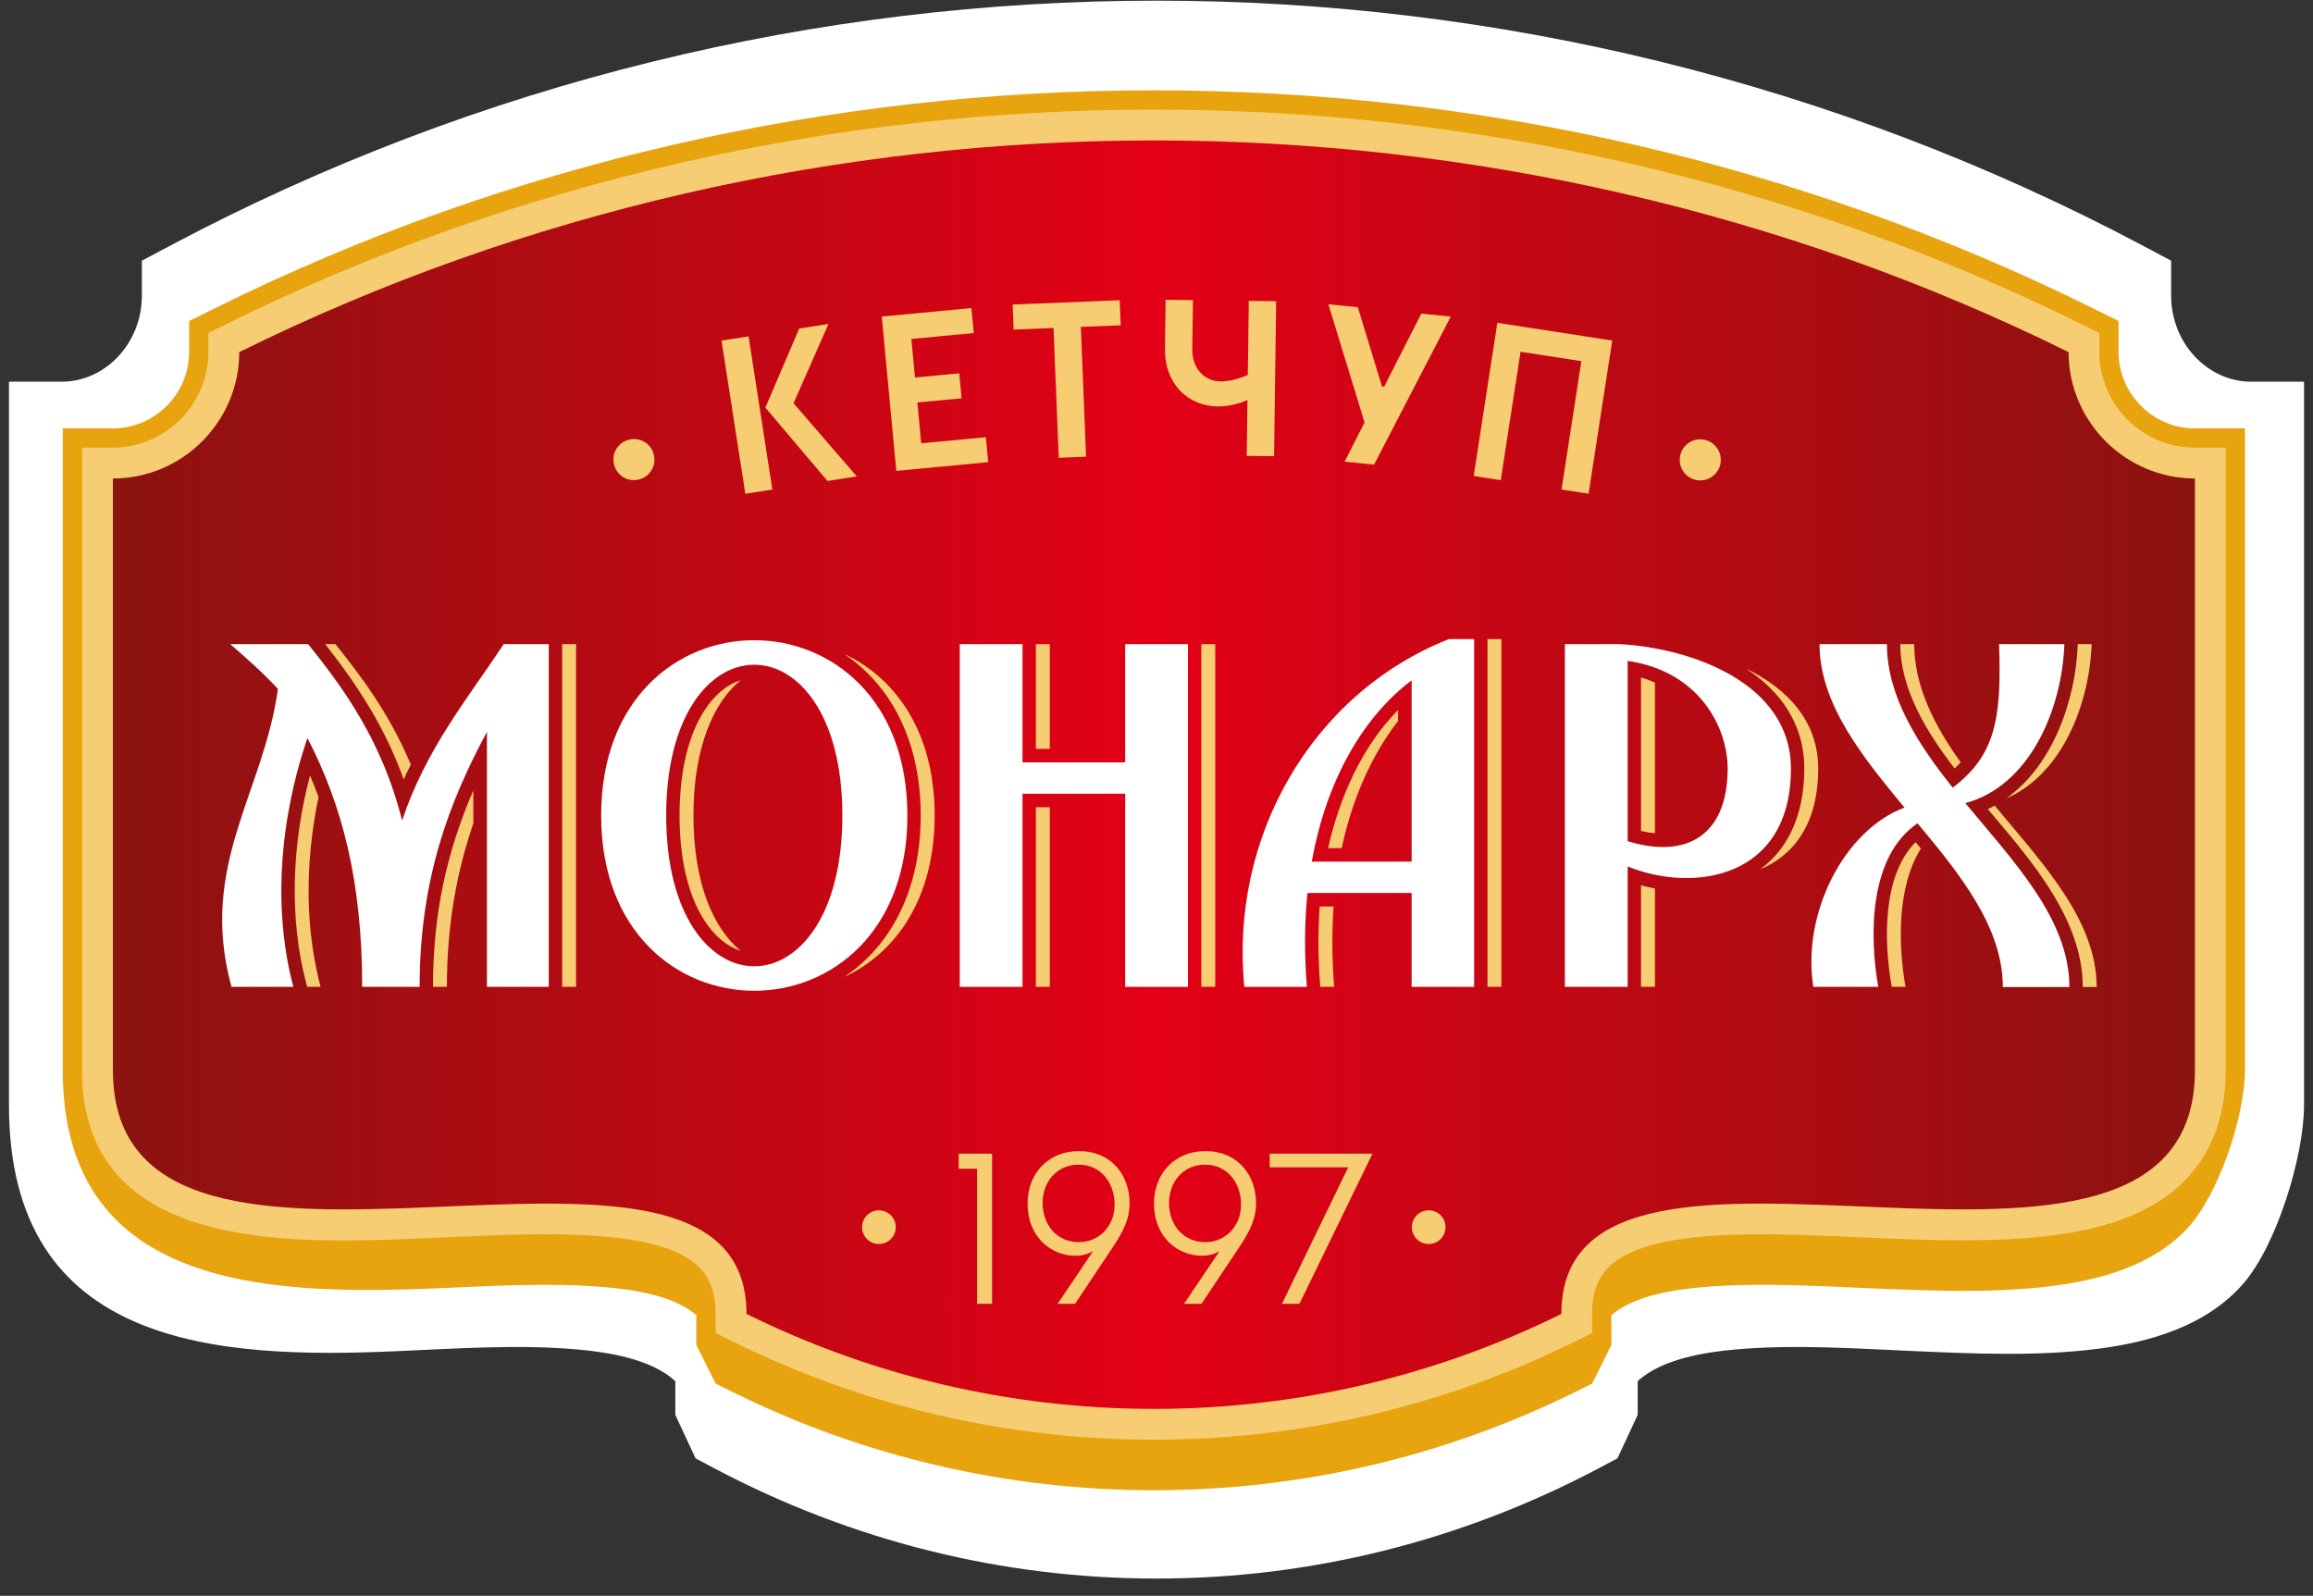
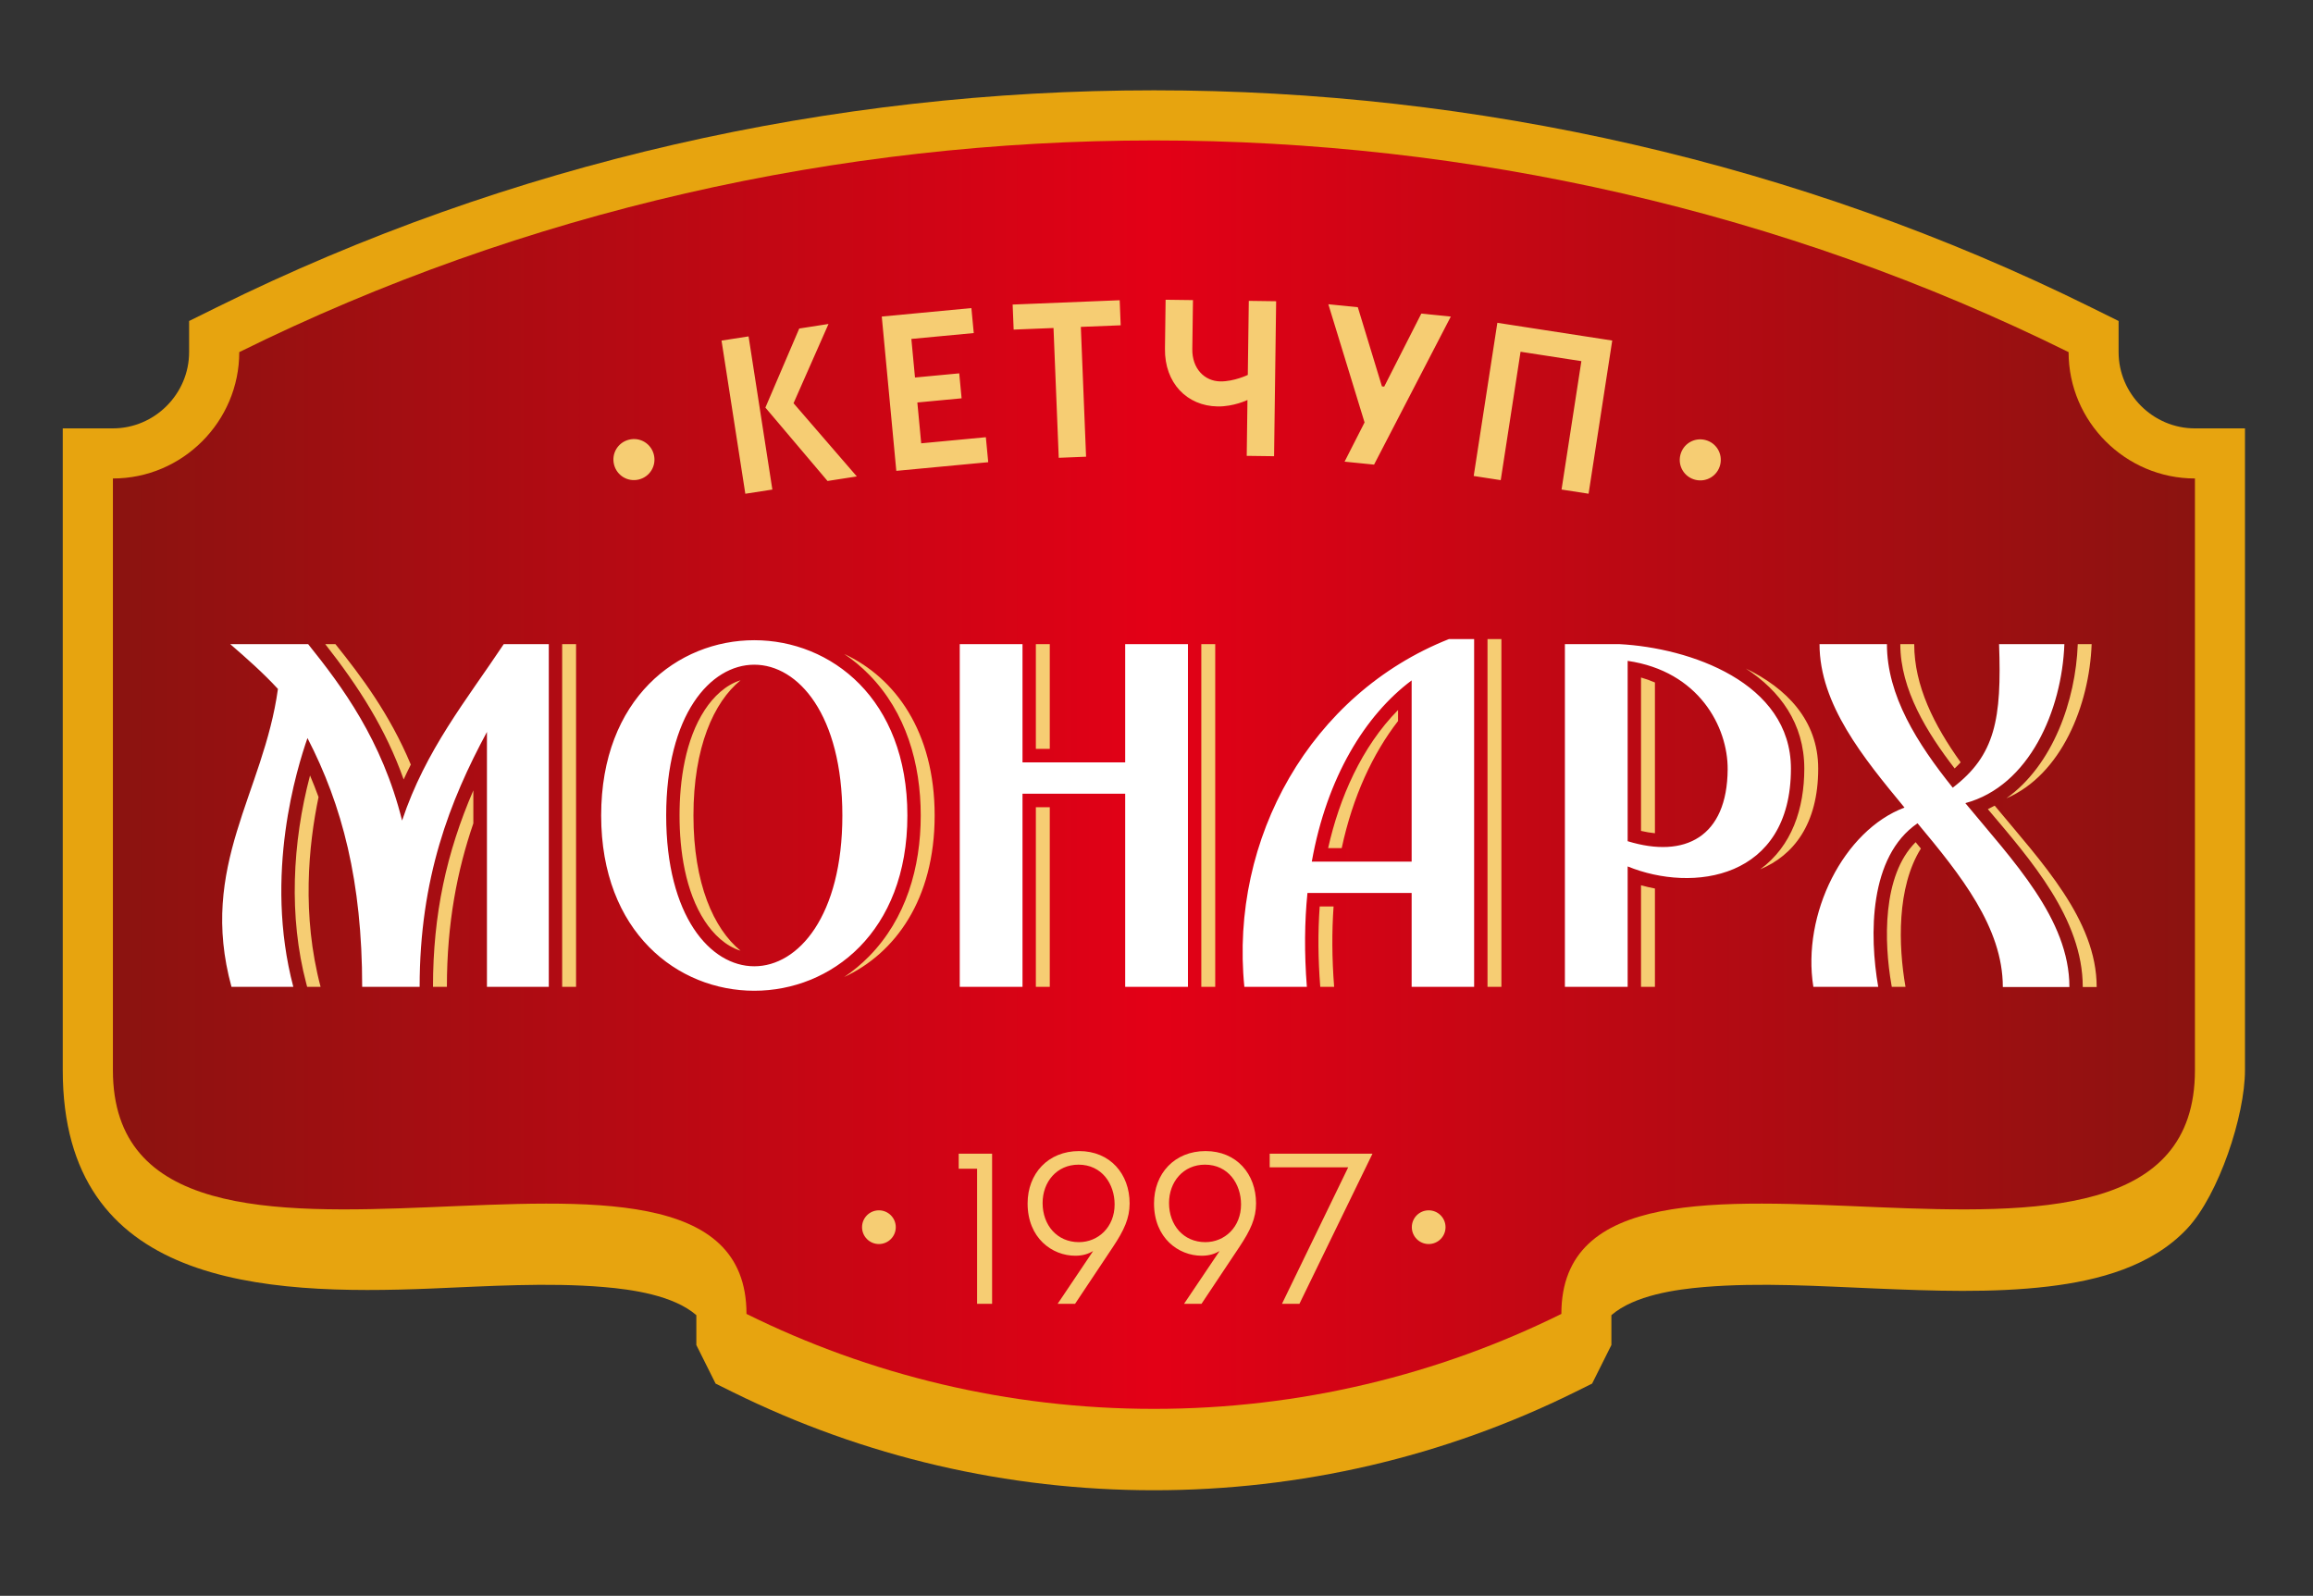
<svg xmlns="http://www.w3.org/2000/svg" width="129" height="89" viewBox="0 0 129 89" fill="none">
  <rect x="0" y="0" width="129" height="89" fill="#333333" stroke="none" />
-   <path fill-rule="evenodd" clip-rule="evenodd" d="M0.5 61.634V21.288H3.438C5.893 21.288 7.912 19.124 7.912 16.493V14.538L9.547 13.671C43.834 -4.508 85.166 -4.508 119.453 13.671L121.088 14.538V16.493C121.088 19.124 123.107 21.288 125.562 21.288H128.5V61.634C128.5 64.491 126.964 69.466 125.115 71.585C123.038 73.965 119.898 74.853 116.977 75.226C113.67 75.648 110.195 75.503 106.871 75.357C103.561 75.212 100.067 74.966 96.768 75.263C95.141 75.41 92.685 75.774 91.336 77.031V78.908L90.207 81.334L89.2 81.867C81.507 85.946 73.083 88.037 64.5 88.037C55.917 88.037 47.494 85.946 39.8 81.867L38.794 81.334L37.664 78.908V77.031C36.315 75.774 33.86 75.41 32.232 75.263C28.933 74.966 25.439 75.212 22.129 75.357C12.187 75.794 0.5 75.195 0.5 61.634Z" fill="white" />
  <path fill-rule="evenodd" clip-rule="evenodd" d="M3.5 59.686V23.891H6.293C8.627 23.891 10.547 21.971 10.547 19.637V17.902L12.102 17.133C44.703 1.005 84.003 1.005 116.604 17.133L118.158 17.902V19.637C118.158 21.971 120.078 23.891 122.413 23.891H125.206V59.686C125.206 62.221 123.745 66.635 121.987 68.515C120.012 70.627 117.027 71.415 114.249 71.746C111.105 72.12 107.801 71.991 104.641 71.862C101.493 71.733 98.171 71.515 95.034 71.779C93.487 71.909 91.152 72.232 89.87 73.347V75.012L88.795 77.164L87.838 77.638C80.523 81.257 72.514 83.112 64.353 83.112C56.192 83.112 48.183 81.256 40.867 77.638L39.91 77.164L38.836 75.012V73.347C37.554 72.232 35.219 71.909 33.672 71.779C30.535 71.515 27.212 71.733 24.065 71.862C14.612 72.249 3.5 71.718 3.5 59.686Z" fill="#E7A40F" />
-   <path fill-rule="evenodd" clip-rule="evenodd" d="M39.91 73.278C39.91 72.401 39.739 71.534 39.158 70.851C37.984 69.473 35.36 69.101 33.672 68.959C30.535 68.696 27.212 68.914 24.065 69.043C16.783 69.341 4.574 70.088 4.574 59.686V24.965H6.293C9.22 24.965 11.621 22.564 11.621 19.637V18.57L12.578 18.096C44.88 2.118 83.825 2.118 116.127 18.096L117.084 18.57V19.637C117.084 22.564 119.485 24.965 122.412 24.965H124.131V59.686C124.131 61.922 123.54 64.034 121.987 65.695C120.012 67.808 117.026 68.596 114.249 68.927C111.105 69.301 107.801 69.172 104.641 69.043C101.493 68.914 98.171 68.696 95.034 68.959C93.346 69.101 90.721 69.473 89.548 70.851C88.966 71.534 88.795 72.401 88.795 73.278V74.345L87.838 74.818C80.522 78.437 72.513 80.292 64.353 80.292C56.192 80.292 48.183 78.437 40.867 74.818L39.91 74.345V73.278Z" fill="#F6CD73" />
  <path d="M64.356 78.574C56.196 78.574 48.483 76.666 41.633 73.278C41.633 59.368 6.297 75.849 6.297 59.687V26.685C10.173 26.685 13.344 23.514 13.344 19.638C45.166 3.897 83.547 3.897 115.369 19.638C115.369 23.514 118.54 26.685 122.416 26.685V59.687C122.416 75.849 87.08 59.368 87.08 73.278C80.23 76.666 72.516 78.574 64.356 78.574Z" fill="url(#paint0_linear_168_3538)" />
  <path fill-rule="evenodd" clip-rule="evenodd" d="M50.606 45.48C50.606 51.997 46.336 55.255 42.067 55.255C37.797 55.255 33.528 51.997 33.528 45.48C33.528 38.964 37.797 35.705 42.067 35.705C46.336 35.705 50.606 38.964 50.606 45.48ZM90.777 46.914V36.857C94.739 37.431 96.371 40.534 96.355 42.911C96.329 46.671 93.983 47.9 90.777 46.914ZM87.277 55.038H90.777V48.321C94.411 49.807 99.885 49.036 99.883 42.864C99.882 38.056 94.234 36.124 90.303 35.923H87.277V55.038ZM57.027 44.266H62.754V55.038H66.254V35.923H62.754V42.517H57.027V35.923H53.527V55.038H57.027V44.266ZM12.84 35.923C13.762 36.72 14.675 37.527 15.501 38.422C14.701 44.239 11.056 48.263 12.91 55.038H16.359C14.7 48.756 16.578 42.809 17.148 41.162C19.086 44.913 20.199 49.146 20.199 55.038H23.404C23.404 48.967 25.09 44.657 27.158 40.821C27.158 45.56 27.158 50.299 27.158 55.038H30.607C30.607 48.666 30.607 42.294 30.607 35.923H28.095C26.022 39.039 23.74 41.814 22.425 45.763C21.302 41.261 19.072 38.276 17.185 35.923H12.84ZM105.237 35.923H101.478C101.478 39.285 103.934 42.276 106.217 45.039C102.832 46.307 100.48 50.973 101.134 55.038H104.752C104.25 52.155 104.23 47.769 106.944 45.915C109.353 48.804 111.701 51.728 111.701 55.046H115.414C115.414 51.251 112.26 48.001 109.61 44.791C113.185 43.828 114.996 39.61 115.134 35.923H111.491C111.643 40.098 111.281 42.121 108.908 43.93C106.926 41.461 105.237 38.792 105.237 35.923ZM78.73 37.946C76.143 39.877 73.996 43.357 73.161 48.053H78.73V37.946ZM72.919 49.802C72.758 51.394 72.738 53.137 72.886 55.038H69.4C68.573 46.748 73.111 38.693 80.809 35.642H82.215V36.146V55.038H78.73V49.802H72.919ZM46.98 45.48C46.98 51.087 44.523 53.89 42.067 53.89C39.61 53.89 37.154 51.087 37.154 45.48C37.154 39.874 39.61 37.071 42.067 37.071C44.523 37.071 46.98 39.874 46.98 45.48Z" fill="white" />
  <path fill-rule="evenodd" clip-rule="evenodd" d="M52.127 45.48C52.127 50.171 49.915 53.174 47.083 54.488C47.578 54.156 48.042 53.772 48.467 53.339C50.533 51.237 51.351 48.373 51.351 45.48C51.351 42.588 50.533 39.724 48.467 37.622C48.042 37.189 47.578 36.805 47.083 36.473C49.915 37.787 52.127 40.789 52.127 45.48ZM92.298 46.47V38.062C92.048 37.954 91.789 37.861 91.522 37.785V46.34C91.793 46.403 92.051 46.446 92.298 46.47ZM91.522 55.038H92.298V49.553C92.036 49.503 91.777 49.443 91.522 49.372V55.038ZM98.168 48.483C100.013 47.715 101.405 45.976 101.404 42.864C101.404 40.167 99.625 38.374 97.37 37.285C99.269 38.523 100.628 40.344 100.629 42.864C100.629 45.09 99.942 47.185 98.168 48.483ZM66.999 55.038H67.775V35.923H66.999V55.038ZM58.548 41.765V35.923H57.772V41.765H58.548ZM57.772 55.038H58.548V45.018H57.772V55.038ZM17.13 55.038H17.88C16.822 51.03 17.203 47.158 17.766 44.453C17.619 44.05 17.461 43.648 17.291 43.248C16.298 47.004 16.1 51.135 17.08 54.846L17.13 55.038ZM24.149 55.038H24.924C24.924 51.48 25.504 48.528 26.399 45.921V44.081C24.902 47.55 24.149 50.982 24.149 55.038ZM31.353 55.038H32.128C32.128 48.666 32.128 42.295 32.128 35.923H31.353C31.353 42.295 31.353 48.666 31.353 55.038ZM22.912 42.641C21.723 39.8 20.119 37.684 18.706 35.923H18.139C20.038 38.344 21.514 40.662 22.513 43.471C22.641 43.19 22.775 42.913 22.912 42.641ZM106.759 35.923H105.983C105.983 38.458 107.48 40.867 109.013 42.856C109.13 42.746 109.243 42.633 109.35 42.515C107.871 40.45 106.759 38.252 106.759 35.923ZM105.508 55.038H106.273C105.872 52.741 105.779 49.489 107.131 47.324L106.838 46.969C104.961 48.834 105.077 52.563 105.486 54.909L105.508 55.038ZM116.159 55.046H116.935C116.935 51.306 113.873 48.096 111.248 44.932C111.123 45.001 110.996 45.066 110.866 45.127C113.262 47.96 116.159 51.252 116.159 55.046ZM111.896 44.525C114.965 43.206 116.527 39.337 116.655 35.923H115.88L115.879 35.951C115.763 39.047 114.503 42.671 111.896 44.525ZM77.971 40.213C76.566 42.027 75.445 44.418 74.829 47.301H74.072C74.696 44.504 75.944 41.653 77.971 39.598V40.213ZM74.376 50.554C74.278 51.939 74.282 53.432 74.407 55.038H73.634L73.629 54.98C73.515 53.509 73.494 52.026 73.602 50.554H74.376ZM82.961 35.642H83.736V36.146V55.038H82.961V35.642ZM41.302 53.022C39.807 51.799 38.675 49.286 38.675 45.48C38.675 41.675 39.807 39.161 41.302 37.939C40.469 38.198 39.79 38.857 39.311 39.587C38.218 41.249 37.899 43.532 37.899 45.48C37.899 47.428 38.218 49.711 39.311 51.374C39.79 52.104 40.469 52.763 41.302 53.022Z" fill="#F6CD73" />
  <path fill-rule="evenodd" clip-rule="evenodd" d="M70.813 64.343H76.545L76.176 65.101L72.471 72.715H71.498L75.192 65.101H70.813V64.343ZM54.494 72.715H55.331V64.343C54.71 64.343 54.09 64.343 53.469 64.343V65.18H54.494V72.715ZM59.958 72.715L62.062 69.558C62.696 68.608 63.001 67.94 63.001 67.115C63.001 65.474 61.916 64.196 60.184 64.196C58.454 64.196 57.311 65.452 57.311 67.115C57.311 69.049 58.68 70.033 59.969 70.033C60.411 70.033 60.717 69.92 60.965 69.773L58.986 72.715H59.958ZM60.173 69.275C58.952 69.275 58.148 68.325 58.148 67.092C58.148 65.915 58.94 64.954 60.151 64.954C61.452 64.954 62.164 66.029 62.164 67.171C62.164 68.439 61.248 69.275 60.173 69.275ZM67.009 72.715L69.113 69.558C69.747 68.608 70.052 67.94 70.052 67.115C70.052 65.474 68.966 64.196 67.236 64.196C65.505 64.196 64.362 65.452 64.362 67.115C64.362 69.049 65.731 70.033 67.021 70.033C67.462 70.033 67.767 69.92 68.016 69.773L66.036 72.715H67.009ZM67.224 69.275C66.002 69.275 65.199 68.325 65.199 67.092C65.199 65.915 65.991 64.954 67.202 64.954C68.502 64.954 69.215 66.029 69.215 67.171C69.215 68.439 68.299 69.275 67.224 69.275ZM49.018 67.501C49.537 67.501 49.959 67.922 49.959 68.441C49.959 68.96 49.537 69.381 49.018 69.381C48.499 69.381 48.078 68.96 48.078 68.441C48.078 67.922 48.499 67.501 49.018 67.501ZM79.68 67.501C80.199 67.501 80.62 67.922 80.62 68.441C80.62 68.96 80.199 69.381 79.68 69.381C79.161 69.381 78.74 68.96 78.74 68.441C78.74 67.922 79.161 67.501 79.68 67.501Z" fill="#F6CD73" />
  <path fill-rule="evenodd" clip-rule="evenodd" d="M34.243 25.898C34.392 26.516 35.005 26.892 35.623 26.744C36.241 26.595 36.617 25.982 36.468 25.364C36.32 24.746 35.707 24.37 35.089 24.519C34.47 24.667 34.095 25.28 34.243 25.898ZM41.749 18.761L40.241 18.995L41.568 27.537L43.076 27.303L41.749 18.761ZM46.207 18.068L44.575 18.322L42.687 22.732L46.153 26.825L47.786 26.571L44.257 22.488L46.207 18.068ZM49.989 26.26L55.115 25.777L54.983 24.384L51.377 24.724L51.162 22.447L53.63 22.214L53.498 20.822L51.031 21.054L50.828 18.903L54.308 18.575L54.176 17.182L49.178 17.654L49.989 26.26ZM62.503 18.142L62.447 16.744L56.477 16.985L56.533 18.382L58.756 18.293L59.048 25.532L60.572 25.471L60.28 18.231L62.503 18.142ZM69.532 25.423L71.057 25.443L71.173 16.8L69.648 16.779L69.592 20.91C69.592 20.91 68.825 21.281 68.062 21.271C67.172 21.259 66.482 20.551 66.497 19.47L66.534 16.737L65.008 16.717L64.972 19.45C64.946 21.357 66.2 22.645 67.916 22.668C68.806 22.68 69.573 22.308 69.573 22.308L69.532 25.423ZM79.269 17.49L77.199 21.562L77.073 21.549L75.728 17.134L74.084 16.968L76.104 23.559L74.99 25.747L76.634 25.912L80.914 17.655L79.269 17.49ZM83.51 18.003L82.191 26.546L83.698 26.778L84.804 19.617L88.196 20.141L87.09 27.302L88.598 27.535L89.917 18.992L83.51 18.003ZM93.716 25.374C93.564 25.991 93.936 26.607 94.553 26.759C95.17 26.911 95.785 26.539 95.938 25.922C96.09 25.305 95.718 24.689 95.101 24.537C94.484 24.385 93.868 24.757 93.716 25.374Z" fill="#F6CD73" />
  <defs>
    <linearGradient id="paint0_linear_168_3538" x1="6.297" y1="7.832" x2="122.416" y2="7.832" gradientUnits="userSpaceOnUse">
      <stop stop-color="#8B1310" />
      <stop offset="0.5" stop-color="#E30016" />
      <stop offset="1" stop-color="#8B1310" />
    </linearGradient>
  </defs>
</svg>